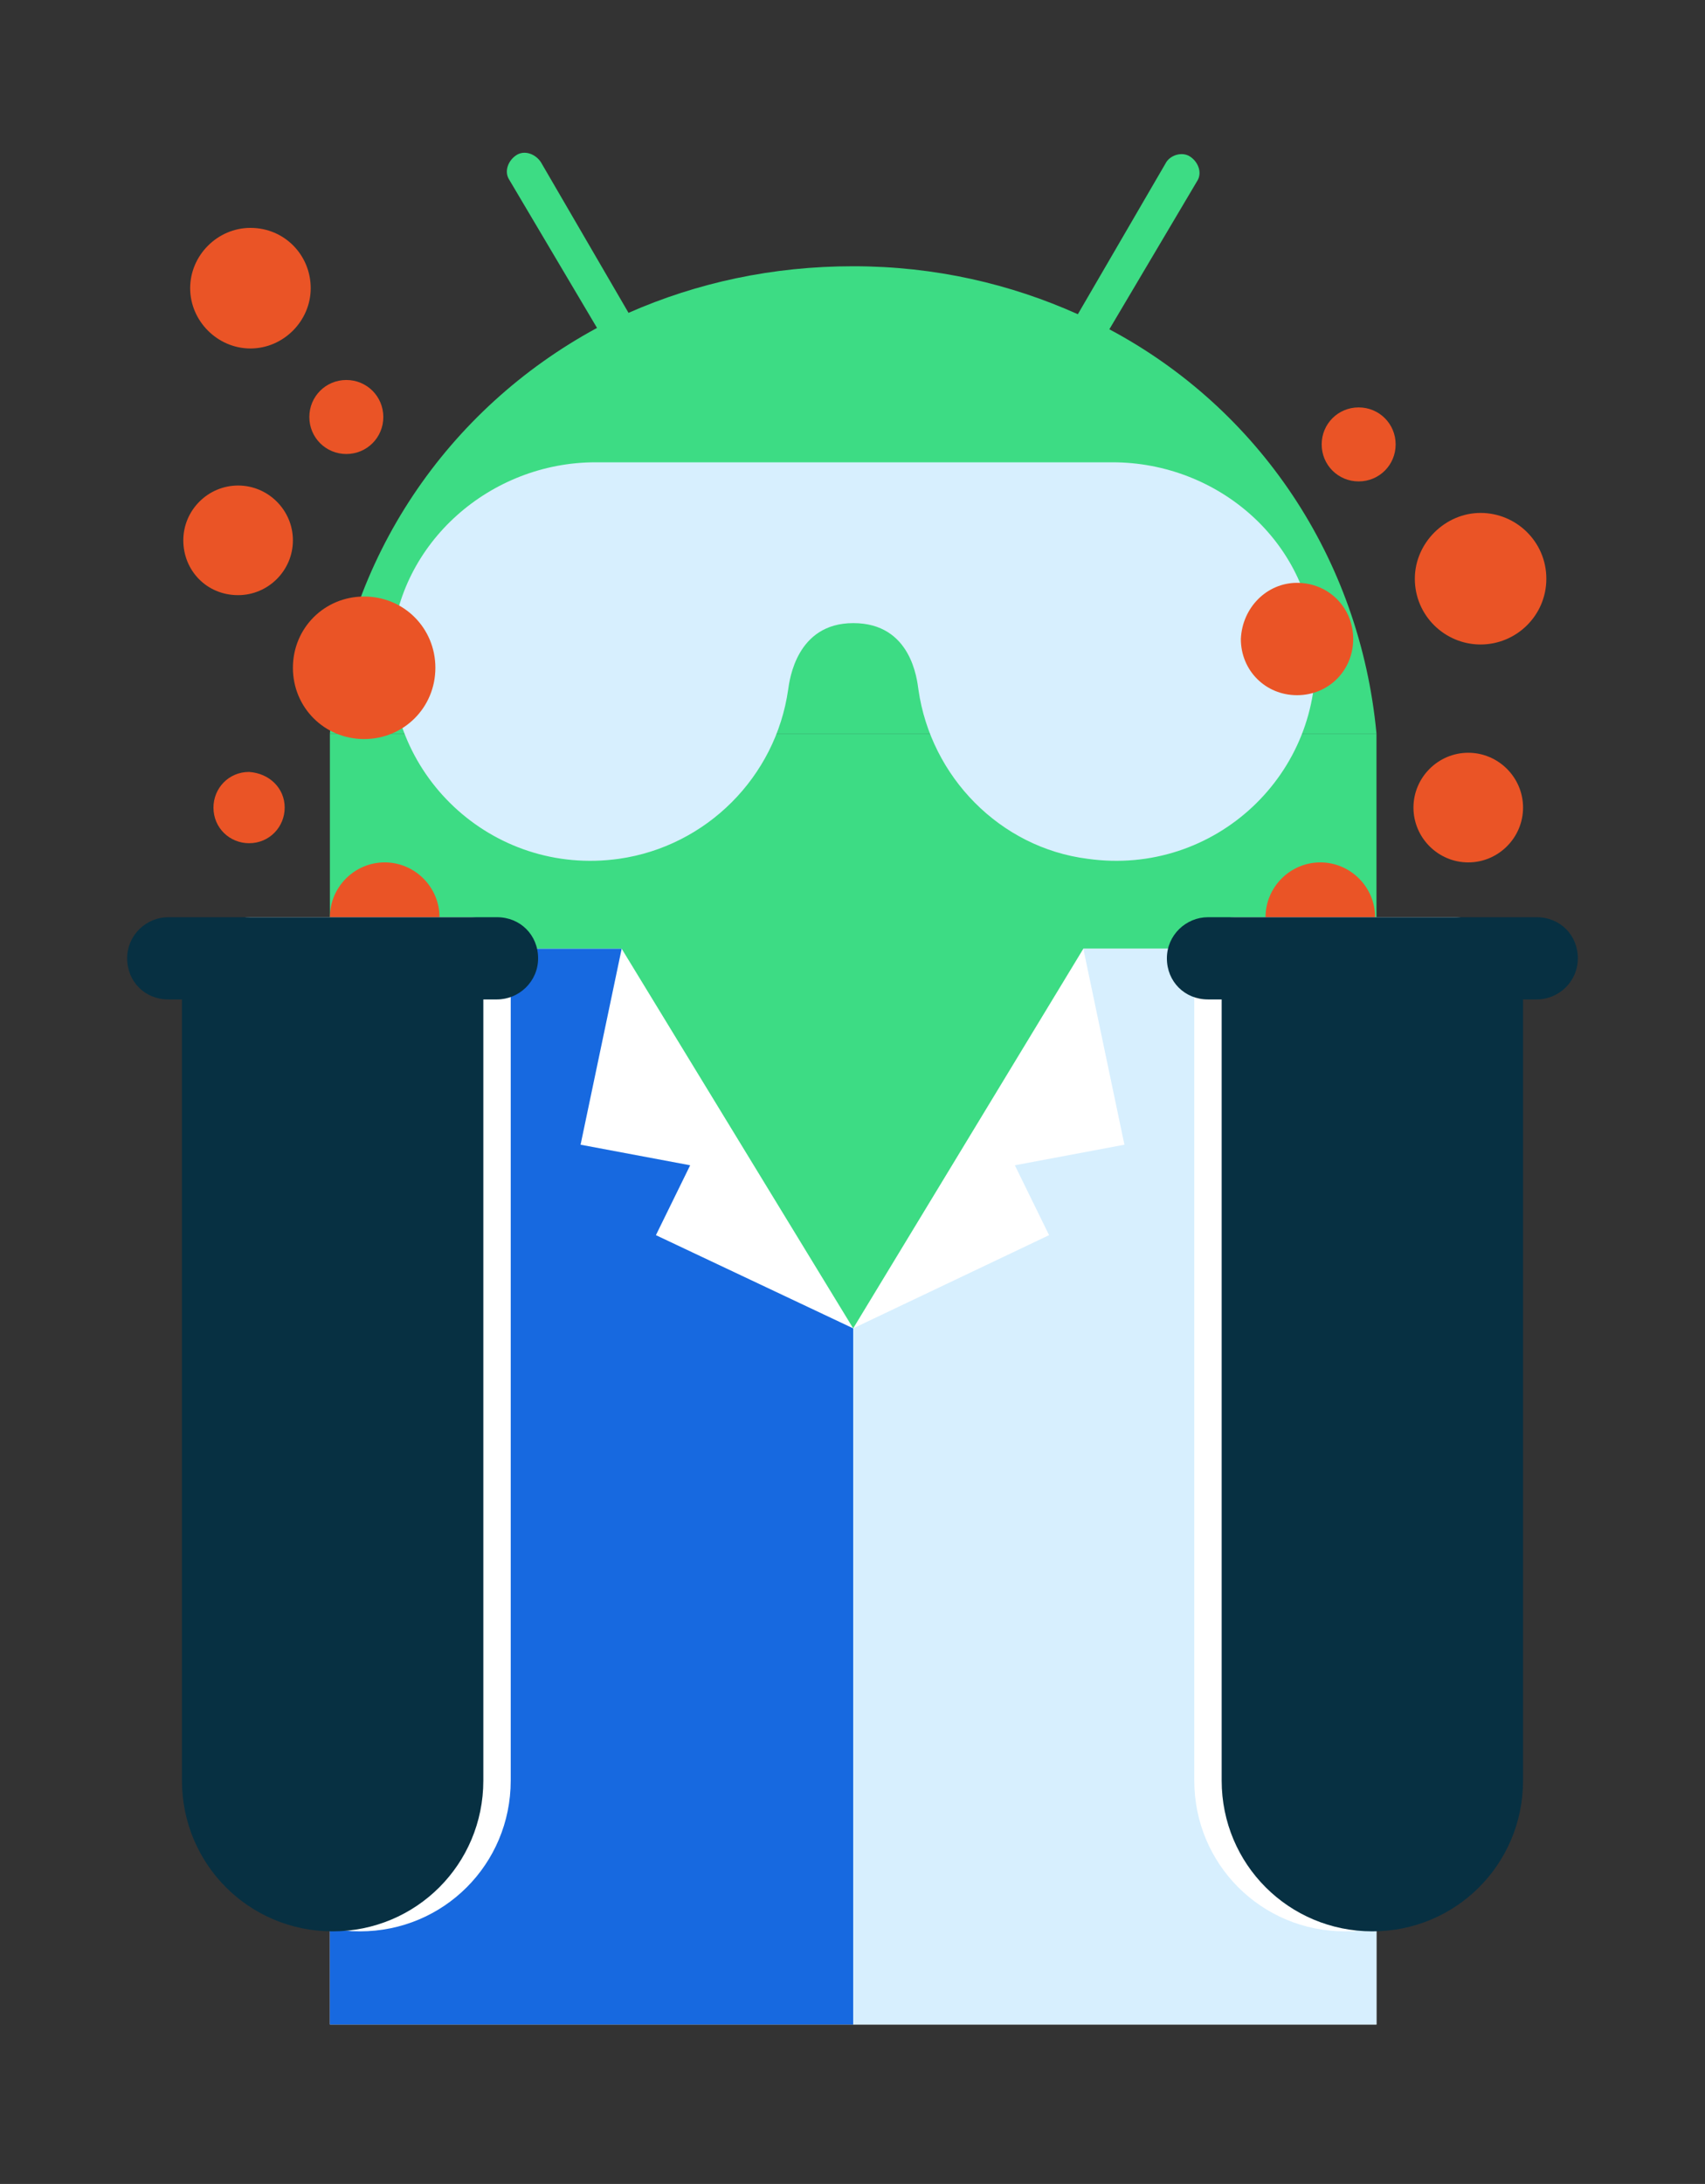
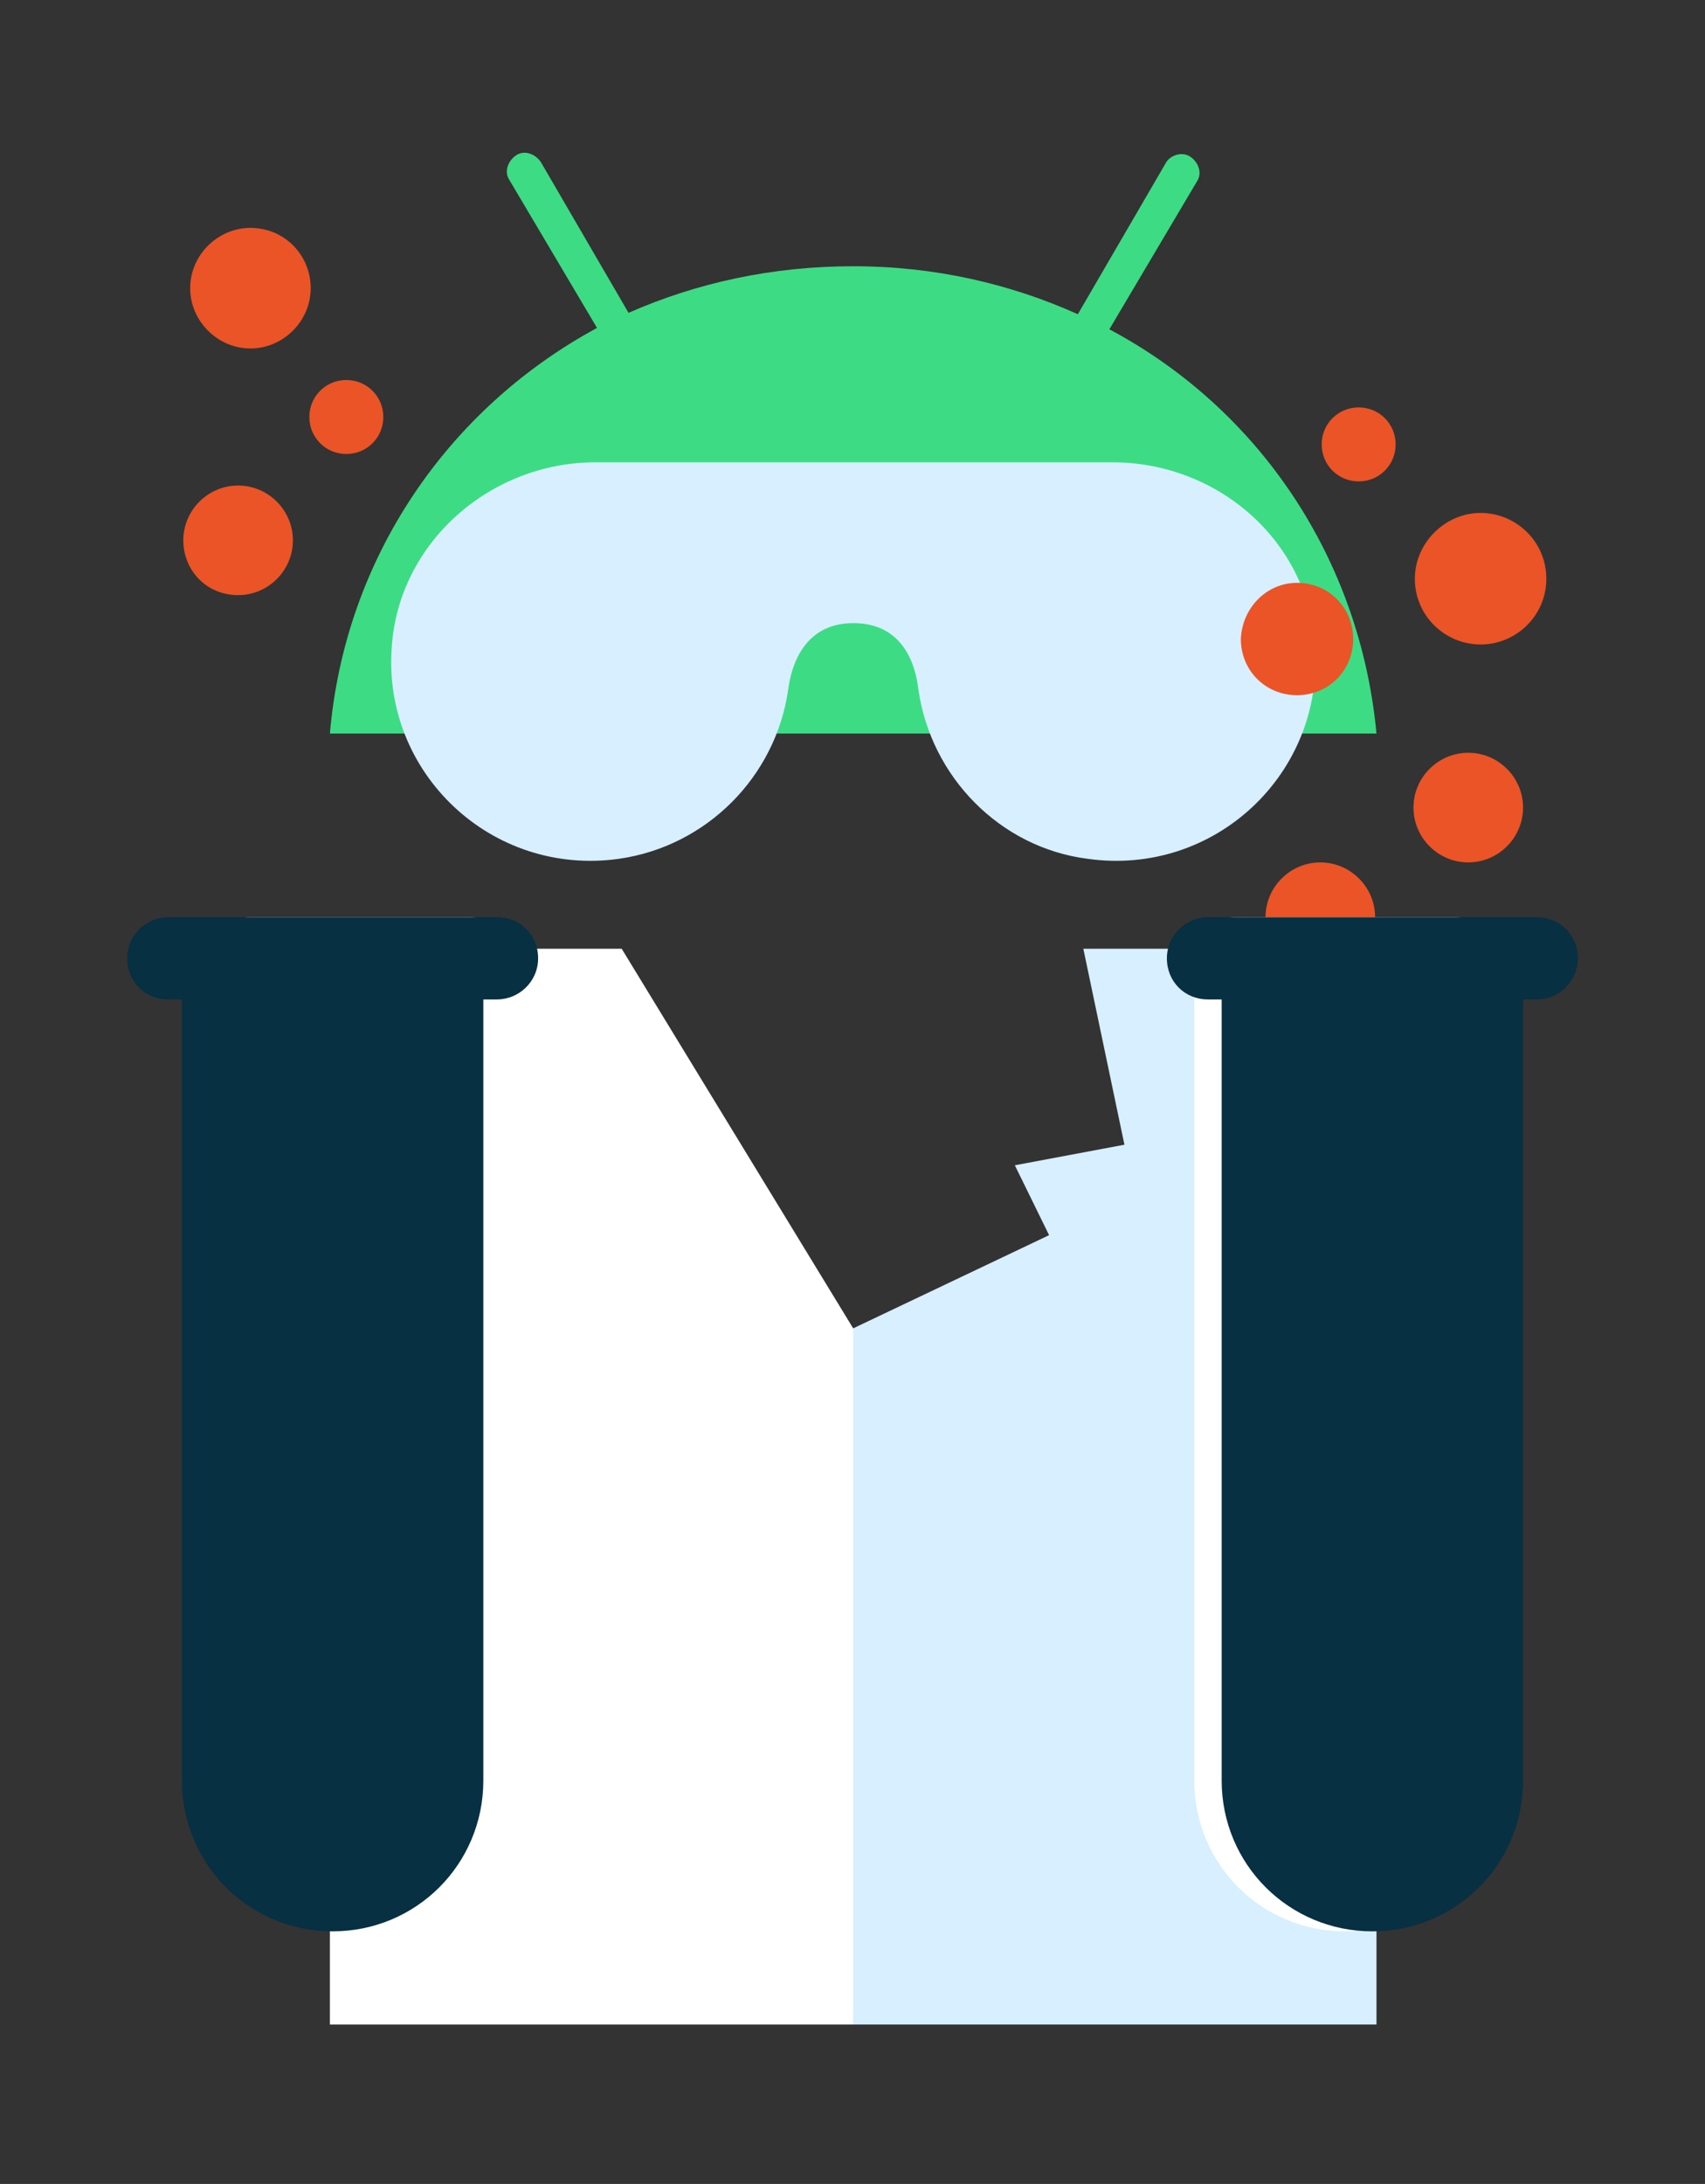
<svg xmlns="http://www.w3.org/2000/svg" width="107" height="137" viewBox="0 0 107 137" fill="none">
  <rect x="0" y="0" width="107" height="137" fill="#333333" stroke="none" />
-   <path d="M86.383 46.018H20.703V99.92H86.383V46.018Z" fill="#3DDC84" />
  <path d="M69.619 20.657L75.121 11.372C75.465 10.856 75.207 10.169 74.691 9.825C74.175 9.481 73.402 9.739 73.144 10.255L67.642 19.711C63.429 17.82 58.701 16.702 53.543 16.702C48.471 16.702 43.743 17.734 39.444 19.625L33.942 10.169C33.598 9.653 32.91 9.395 32.395 9.739C31.879 10.083 31.621 10.77 31.965 11.286L37.467 20.571C28.096 25.643 21.649 35.014 20.703 46.017H86.383C85.351 35.014 78.99 25.643 69.619 20.657Z" fill="#3DDC84" />
  <path d="M39.014 59.514H20.703V127H53.543V83.328L39.014 59.514Z" fill="white" />
-   <path d="M39.014 59.514H20.703V127H53.543V83.328L41.163 77.482L43.313 73.098L36.435 71.808L39.014 59.514Z" fill="#1769E0" />
-   <path d="M67.986 59.514H86.383V127H53.543V83.328L67.986 59.514Z" fill="white" />
  <path d="M67.986 59.514H86.383V127H53.543V83.328L65.837 77.482L63.688 73.098L70.565 71.808L67.986 59.514Z" fill="#D7EFFE" />
  <path d="M69.814 29H37.373C30.763 29 25.023 34.044 24.588 40.566C23.979 48.48 30.85 55.003 38.852 53.872C44.331 53.089 48.68 48.741 49.462 43.262C49.55 42.654 49.984 39.088 53.55 39.088C57.203 39.088 57.551 42.654 57.638 43.262C58.421 48.741 62.77 53.176 68.249 53.872C76.251 55.003 83.121 48.48 82.513 40.566C82.165 33.957 76.424 29 69.814 29Z" fill="#D7EFFE" />
-   <path fill-rule="evenodd" clip-rule="evenodd" d="M27.323 41.891C27.323 44.384 25.345 46.361 22.852 46.361C20.359 46.361 18.382 44.384 18.382 41.891C18.382 39.398 20.359 37.42 22.852 37.42C25.345 37.42 27.323 39.398 27.323 41.891ZM17.866 50.66C17.866 51.863 16.92 52.895 15.631 52.895C14.427 52.895 13.396 51.949 13.396 50.66C13.396 49.456 14.341 48.424 15.631 48.424C16.92 48.51 17.866 49.456 17.866 50.66ZM24.142 60.976C26.033 60.976 27.581 59.428 27.581 57.537C27.581 55.646 26.033 54.098 24.142 54.098C22.25 54.098 20.703 55.646 20.703 57.537C20.703 59.514 22.25 60.976 24.142 60.976Z" fill="#EA5426" />
  <path fill-rule="evenodd" clip-rule="evenodd" d="M19.499 18.078C19.499 20.141 17.78 21.86 15.717 21.86C13.653 21.86 11.934 20.141 11.934 18.078C11.934 16.014 13.653 14.295 15.717 14.295C17.866 14.295 19.499 16.014 19.499 18.078ZM21.735 28.48C23.024 28.48 24.056 27.448 24.056 26.159C24.056 24.869 23.024 23.837 21.735 23.837C20.445 23.837 19.413 24.869 19.413 26.159C19.413 27.448 20.445 28.48 21.735 28.48ZM14.943 37.334C16.834 37.334 18.382 35.787 18.382 33.896C18.382 32.005 16.834 30.457 14.943 30.457C13.052 30.457 11.504 32.005 11.504 33.896C11.504 35.787 12.966 37.334 14.943 37.334Z" fill="#EA5426" />
  <path fill-rule="evenodd" clip-rule="evenodd" d="M32.051 60.116C32.051 58.655 30.933 57.537 29.472 57.537H15.717C14.342 57.537 13.138 58.655 13.138 60.116C13.138 61.578 13.138 111.697 13.138 111.697C13.138 116.942 17.351 121.154 22.595 121.154C27.839 121.154 32.051 116.942 32.051 111.697C32.051 111.697 32.051 61.578 32.051 60.116Z" fill="white" />
  <path fill-rule="evenodd" clip-rule="evenodd" d="M30.332 62.695H31.191C32.567 62.695 33.77 61.578 33.77 60.116C33.77 58.655 32.653 57.537 31.191 57.537H10.559C9.183 57.537 7.98 58.655 7.98 60.116C7.98 61.578 9.097 62.695 10.559 62.695H11.419V111.697C11.419 116.942 15.631 121.154 20.875 121.154C26.119 121.154 30.332 116.942 30.332 111.697V62.695Z" fill="#073042" />
  <path fill-rule="evenodd" clip-rule="evenodd" d="M81.397 36.561C83.374 36.561 84.922 38.108 84.922 40.086C84.922 42.063 83.374 43.61 81.397 43.61C79.42 43.61 77.872 42.063 77.872 40.086C77.958 38.108 79.506 36.561 81.397 36.561ZM92.143 47.221C94.034 47.221 95.582 48.769 95.582 50.66C95.582 52.551 94.034 54.099 92.143 54.099C90.252 54.099 88.704 52.551 88.704 50.66C88.704 48.769 90.252 47.221 92.143 47.221ZM86.297 57.537C86.297 55.646 84.75 54.099 82.858 54.099C80.967 54.099 79.42 55.646 79.42 57.537C79.42 59.429 80.967 60.976 82.858 60.976C84.75 60.976 86.297 59.515 86.297 57.537Z" fill="#EA5426" />
  <path fill-rule="evenodd" clip-rule="evenodd" d="M87.586 27.878C87.586 26.588 86.555 25.557 85.265 25.557C83.975 25.557 82.944 26.588 82.944 27.878C82.944 29.168 83.975 30.199 85.265 30.199C86.555 30.199 87.586 29.168 87.586 27.878ZM97.043 36.303C97.043 33.982 95.151 32.176 92.916 32.176C90.681 32.176 88.79 34.068 88.79 36.303C88.79 38.624 90.681 40.429 92.916 40.429C95.151 40.429 97.043 38.624 97.043 36.303Z" fill="#EA5426" />
  <path fill-rule="evenodd" clip-rule="evenodd" d="M74.949 111.697C74.949 116.942 79.161 121.154 84.406 121.154C89.65 121.154 93.862 116.942 93.862 111.697C93.862 111.697 93.862 61.578 93.862 60.116C93.862 58.655 92.744 57.537 91.283 57.537H77.528C76.153 57.537 74.949 58.655 74.949 60.116C74.949 61.578 74.949 111.697 74.949 111.697Z" fill="white" />
  <path fill-rule="evenodd" clip-rule="evenodd" d="M76.668 111.697C76.668 116.942 80.881 121.154 86.125 121.154C91.369 121.154 95.581 116.942 95.581 111.697V62.695H96.441C97.817 62.695 99.02 61.578 99.02 60.116C99.02 58.655 97.903 57.537 96.441 57.537H75.809C74.433 57.537 73.23 58.655 73.23 60.116C73.23 61.578 74.347 62.695 75.809 62.695H76.668V111.697Z" fill="#073042" />
</svg>